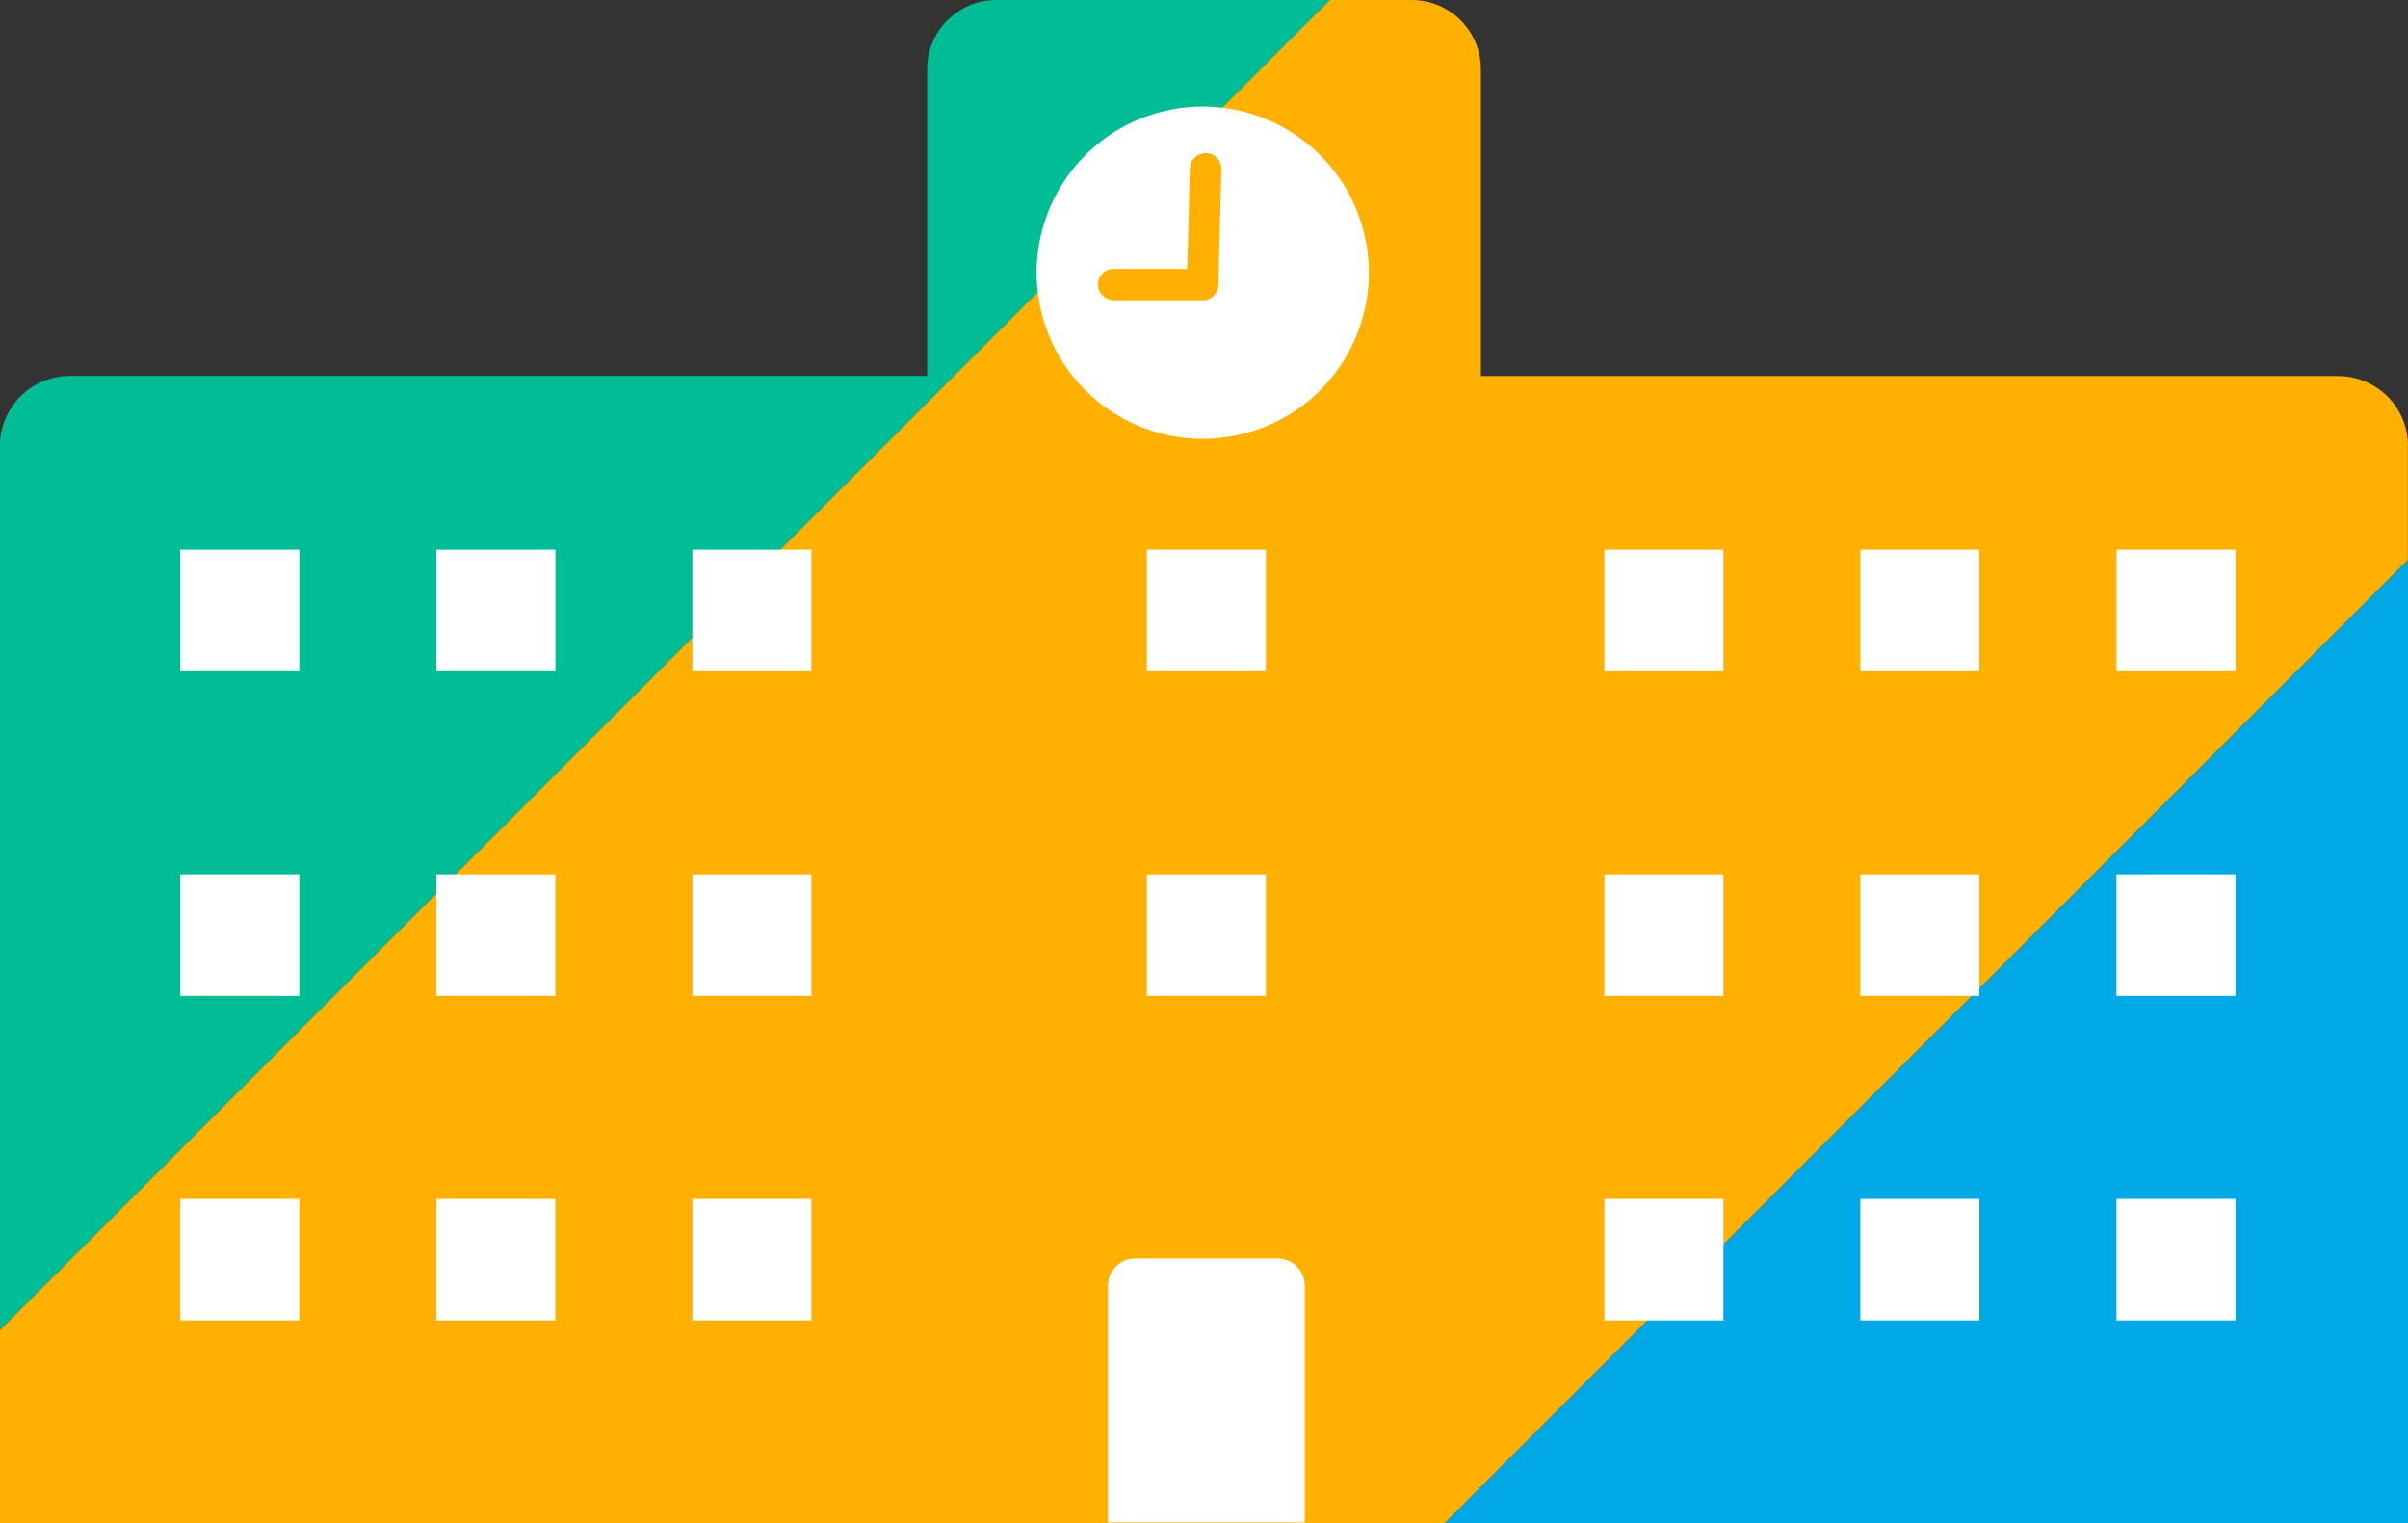
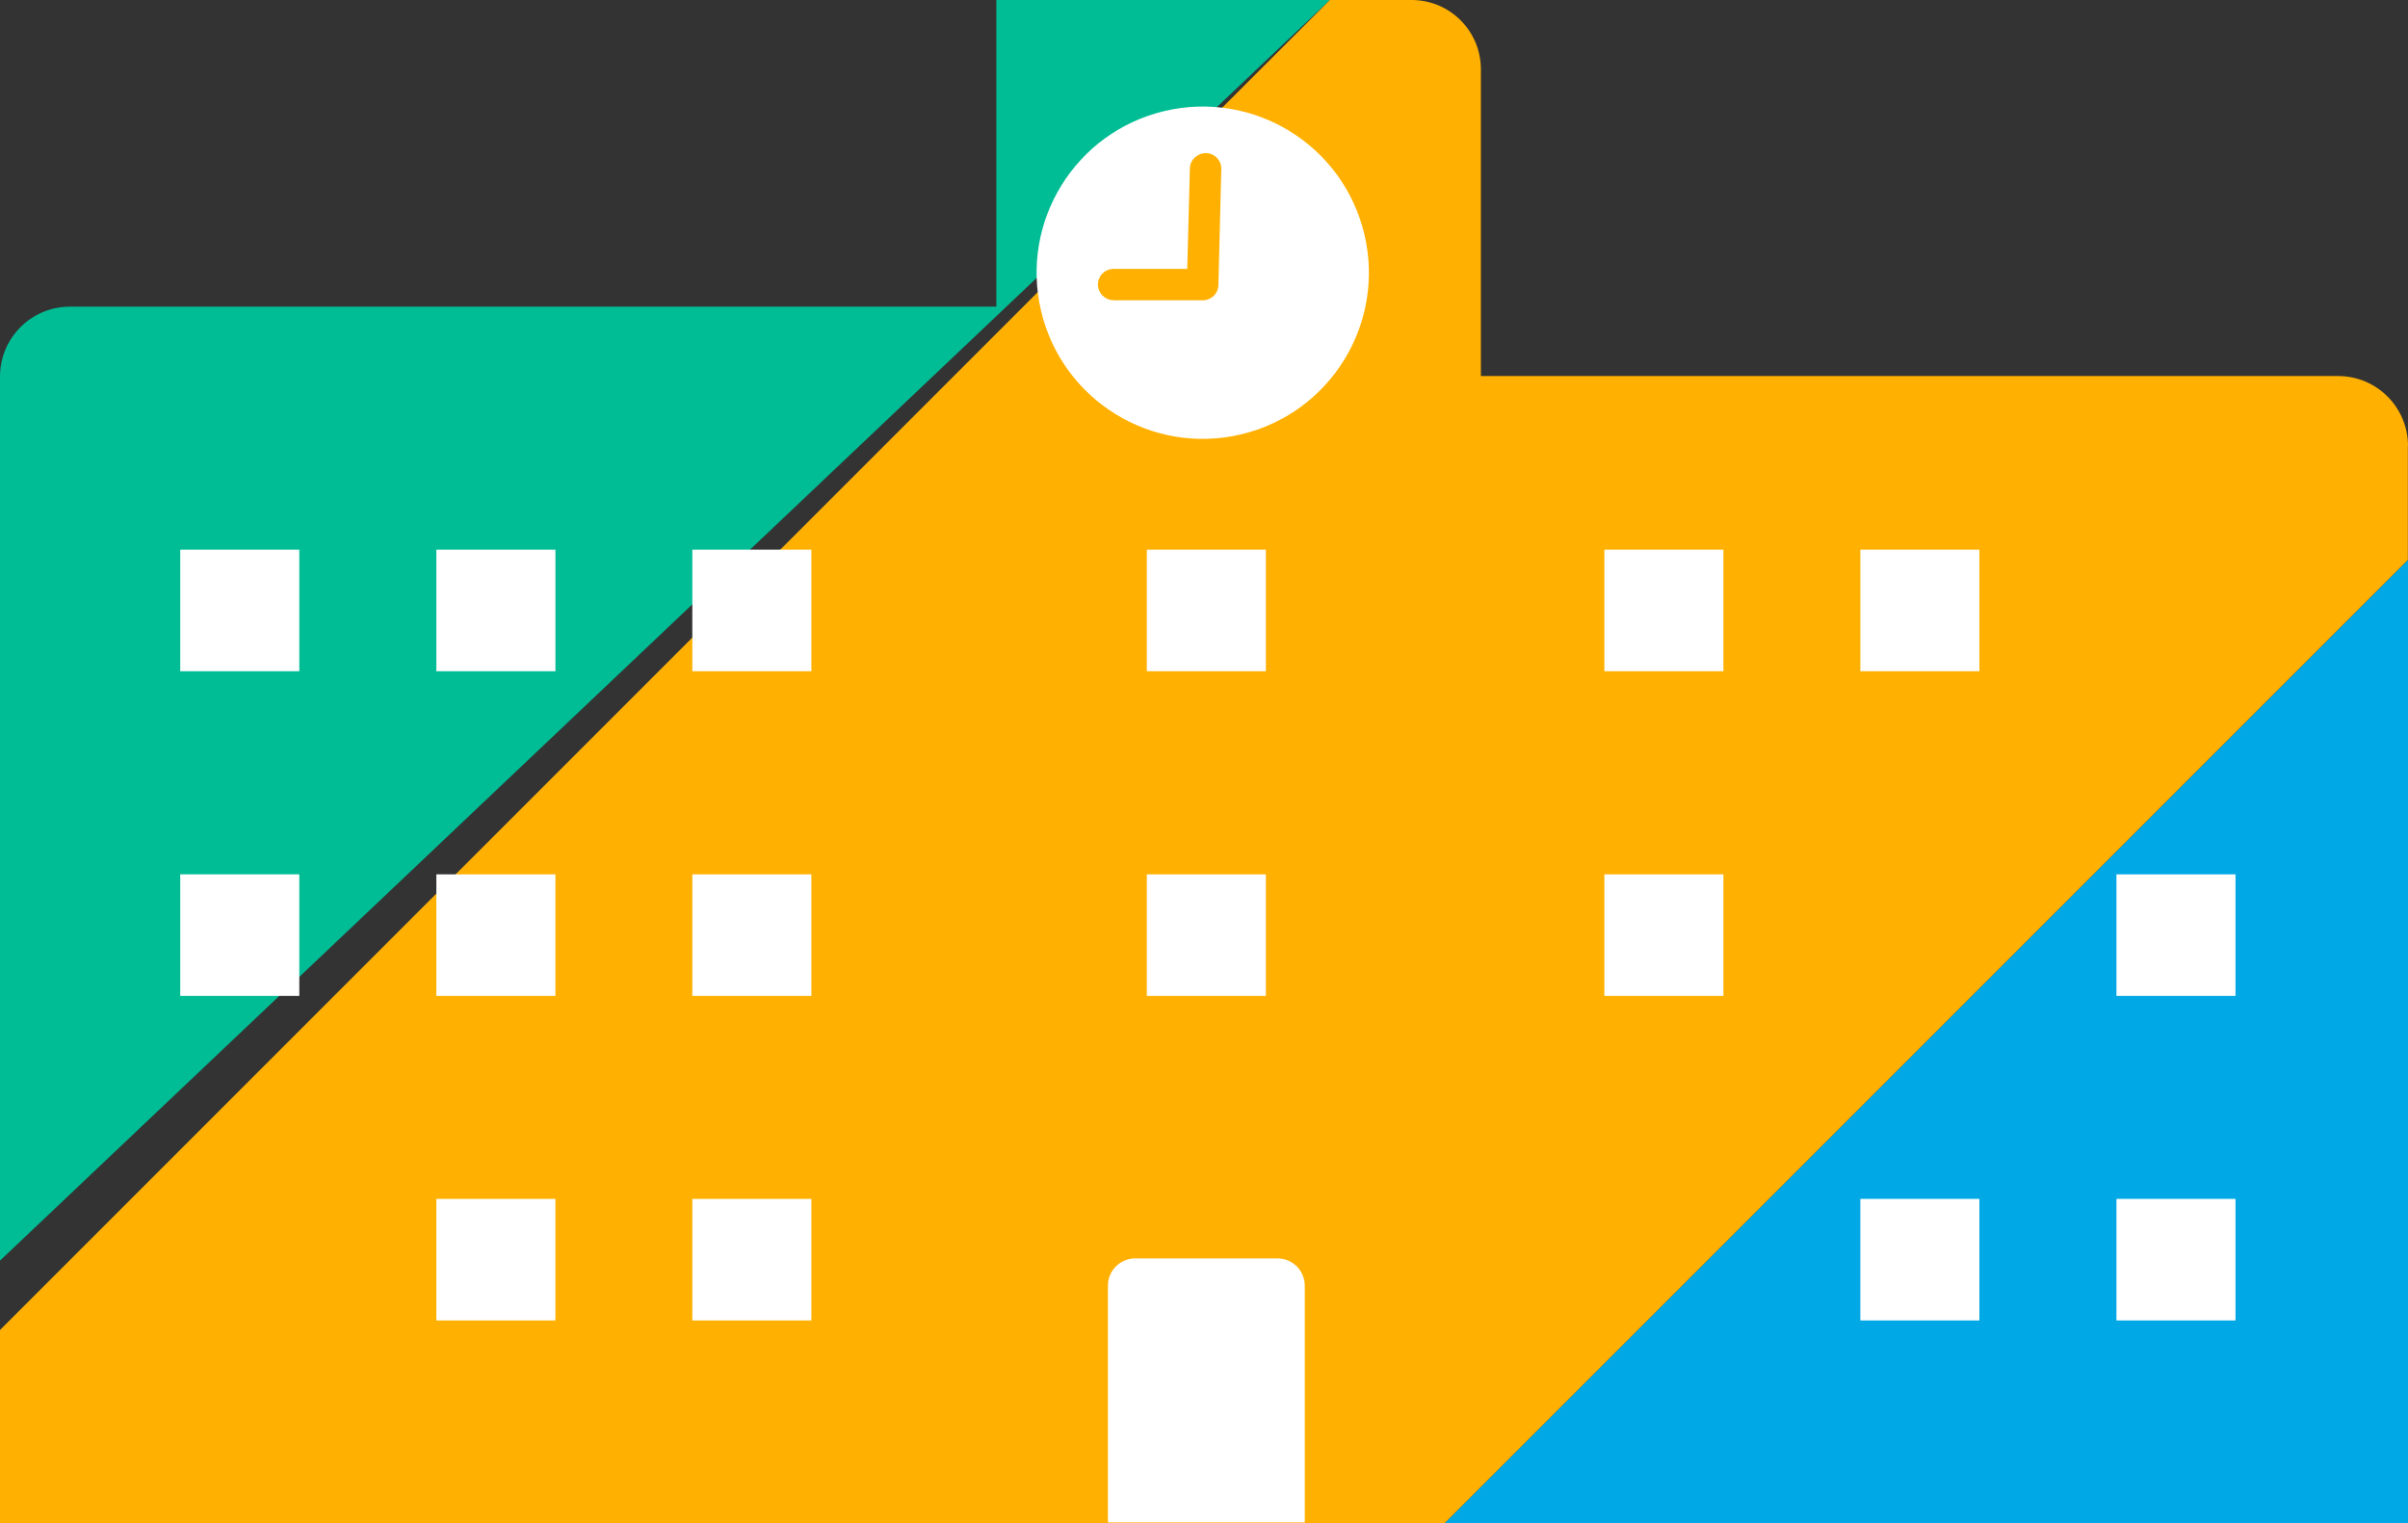
<svg xmlns="http://www.w3.org/2000/svg" id="b" viewBox="0 0 173.94 110">
  <rect x="0" y="0" width="173.94" height="110" fill="#333333" stroke="none" />
  <defs>
    <style>.d{fill:#00bd95;}.d,.e,.f,.g{stroke-width:0px;}.e{fill:#ffb000;}.f{fill:#fff;}.g{fill:#00a8e5;}</style>
  </defs>
  <g id="c">
-     <path class="d" d="M71.97,0c-2.76,0-5,2.24-5,5v22.15H5.05c-2.79,0-5.05,2.26-5.05,5.05v63.85L96.06,0h-24.09Z" />
+     <path class="d" d="M71.97,0v22.15H5.05c-2.79,0-5.05,2.26-5.05,5.05v63.85L96.06,0h-24.09Z" />
    <path class="e" d="M173.94,32.21c0-2.79-2.26-5.05-5.05-5.05h-61.92V5c0-2.76-2.24-5-5-5h-5.91L0,96.06v13.94h104.38l69.55-69.55v-8.24Z" />
    <polygon class="g" points="104.38 110 106.97 110 173.94 110 173.94 40.45 104.38 110" />
    <path class="f" d="M80.04,90.89h14.21v17.1c0,1.09-.88,1.97-1.97,1.97h-10.28c-1.09,0-1.97-.88-1.97-1.97v-17.1h0Z" transform="translate(174.28 200.85) rotate(180)" />
    <circle class="f" cx="86.88" cy="19.69" r="12" transform="translate(-2.2 20.49) rotate(-13.28)" />
    <path class="e" d="M80.45,21.69h6.43c.62,0,1.12-.49,1.13-1.11l.21-8.36c.02-.63-.48-1.15-1.11-1.16-.62,0-1.15.48-1.16,1.11l-.19,7.25h-5.32c-.63,0-1.13.51-1.13,1.13s.51,1.13,1.13,1.13Z" />
    <rect class="f" x="82.84" y="39.7" width="8.6" height="8.78" transform="translate(174.28 88.18) rotate(180)" />
    <rect class="f" x="82.84" y="63.14" width="8.6" height="8.78" transform="translate(174.28 135.07) rotate(180)" />
    <rect class="f" x="50.02" y="39.7" width="8.6" height="8.78" transform="translate(108.63 88.18) rotate(180)" />
    <rect class="f" x="31.52" y="39.7" width="8.6" height="8.78" transform="translate(71.64 88.18) rotate(180)" />
    <rect class="f" x="13.02" y="39.7" width="8.6" height="8.78" transform="translate(34.64 88.18) rotate(180)" />
    <rect class="f" x="50.02" y="63.14" width="8.6" height="8.78" transform="translate(108.63 135.07) rotate(180)" />
    <rect class="f" x="31.52" y="63.14" width="8.6" height="8.78" transform="translate(71.64 135.07) rotate(180)" />
    <rect class="f" x="13.02" y="63.14" width="8.6" height="8.78" transform="translate(34.64 135.07) rotate(180)" />
    <rect class="f" x="50.02" y="86.59" width="8.6" height="8.78" transform="translate(108.63 181.96) rotate(180)" />
    <rect class="f" x="31.52" y="86.59" width="8.6" height="8.78" transform="translate(71.64 181.96) rotate(180)" />
-     <rect class="f" x="13.02" y="86.59" width="8.6" height="8.78" transform="translate(34.64 181.96) rotate(180)" />
-     <rect class="f" x="152.89" y="39.7" width="8.6" height="8.78" transform="translate(314.37 88.18) rotate(180)" />
    <rect class="f" x="134.39" y="39.7" width="8.6" height="8.78" transform="translate(277.37 88.18) rotate(180)" />
    <rect class="f" x="115.89" y="39.7" width="8.6" height="8.78" transform="translate(240.38 88.18) rotate(180)" />
    <rect class="f" x="152.89" y="63.14" width="8.6" height="8.78" transform="translate(314.37 135.07) rotate(180)" />
-     <rect class="f" x="134.39" y="63.14" width="8.6" height="8.78" transform="translate(277.37 135.07) rotate(180)" />
    <rect class="f" x="115.89" y="63.14" width="8.6" height="8.78" transform="translate(240.38 135.07) rotate(180)" />
    <rect class="f" x="152.89" y="86.59" width="8.6" height="8.78" transform="translate(314.37 181.96) rotate(180)" />
    <rect class="f" x="134.39" y="86.59" width="8.6" height="8.78" transform="translate(277.37 181.96) rotate(180)" />
-     <rect class="f" x="115.89" y="86.59" width="8.6" height="8.78" transform="translate(240.38 181.96) rotate(180)" />
  </g>
</svg>